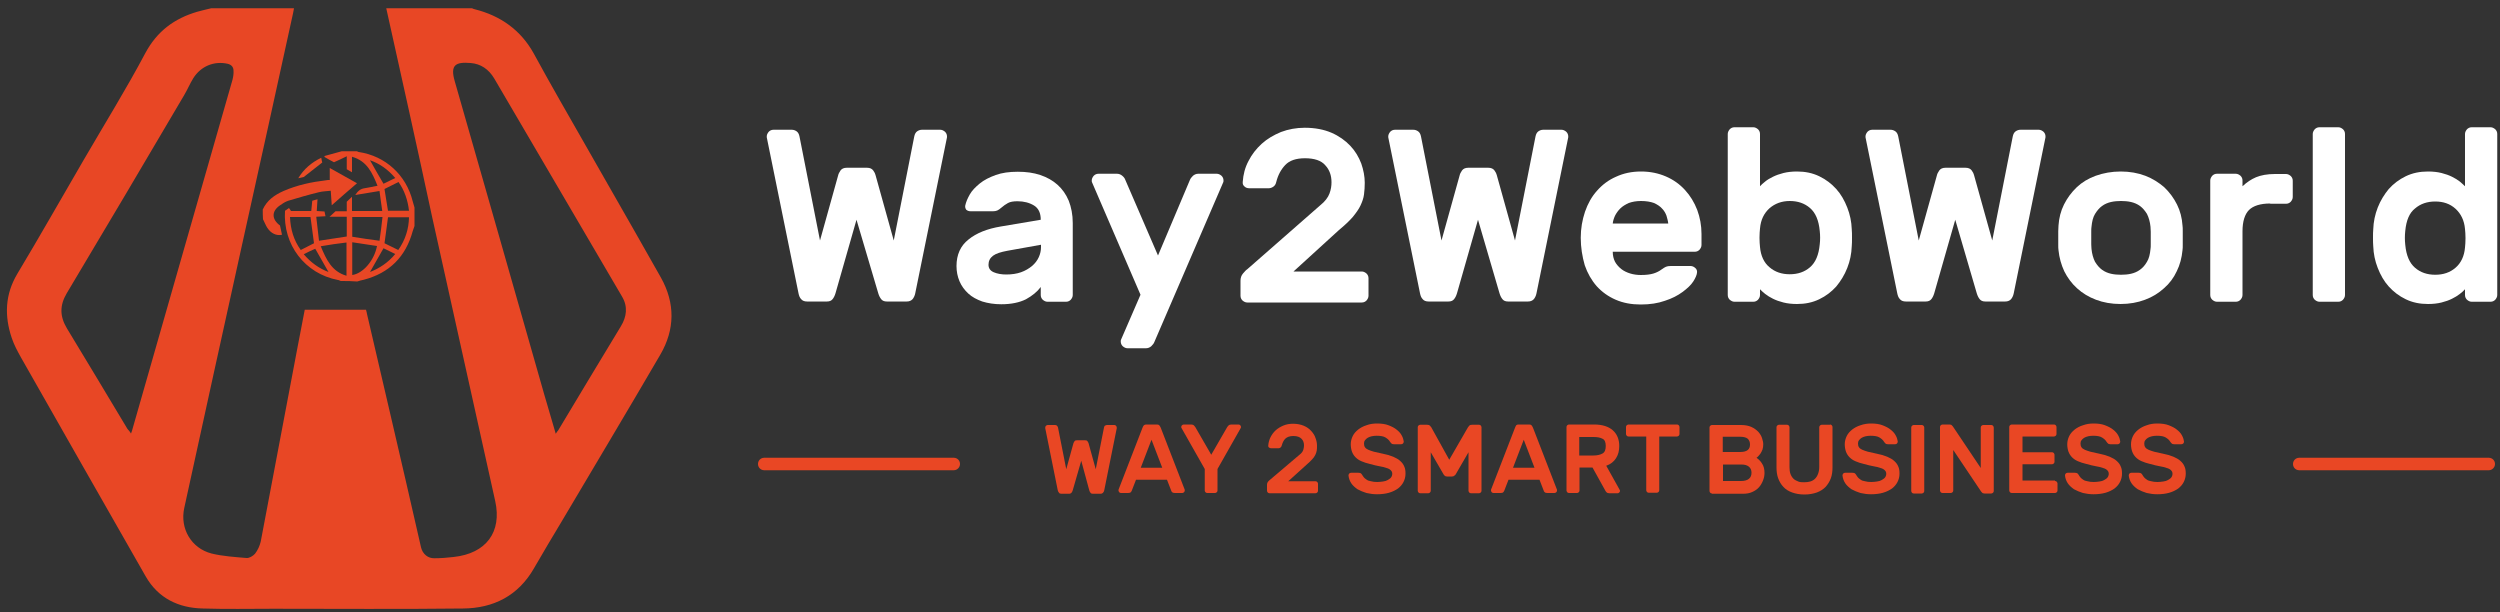
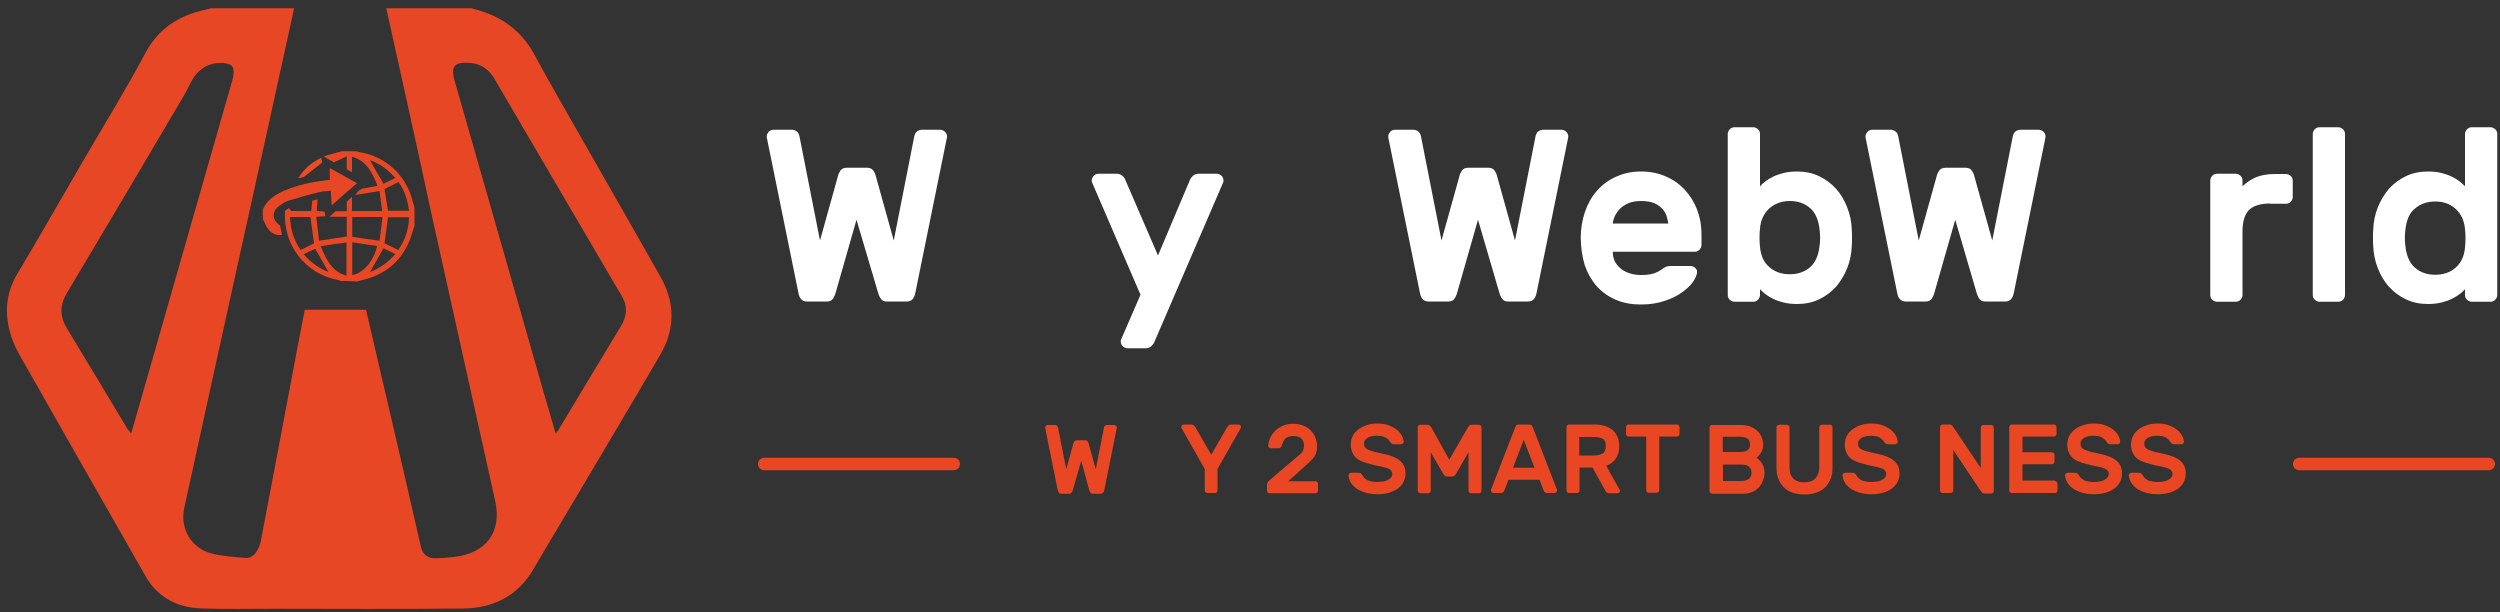
<svg xmlns="http://www.w3.org/2000/svg" viewBox="0 0 1000 245" enable-background="new 0 0 1000 245">
  <rect x="0" y="0" width="1000" height="245" fill="#333333" stroke="none" />
  <style type="text/css">.st0{display:none;} .st1{display:inline;fill:#4A61AD;stroke:#000000;stroke-miterlimit:10;} .st2{fill:#FFFFFF;} .st3{fill:#E94724;} .st4{fill:#E84725;} .st5{fill:#E94D27;}</style>
  <g id="Layer_2">
    <g id="XMLID_1_" class="st0">
      <path id="XMLID_6_" d="M-36-41h1086v332H-36z" class="st1" />
    </g>
    <g id="XMLID_81_">
      <path id="XMLID_82_" d="M342.6 87.9l-8.4 29.4c-.3 1-.7 1.8-1.2 2.4-.5.6-1.2.9-2.2.9h-8c-1 0-1.8-.3-2.3-.9-.6-.6-.9-1.4-1.1-2.4l-12.6-61.9c-.1-.3-.1-.6-.1-.8 0-.7.3-1.3.8-1.9.5-.5 1.1-.8 1.9-.8h7.3c.7 0 1.3.2 1.9.6.6.4 1 1.1 1.2 2.1l8.2 41.6 7.3-26.2c.1-.5.4-1 .9-1.8.5-.7 1.3-1.1 2.5-1.1h8.1c1.2 0 2 .4 2.5 1.1.5.7.8 1.3.9 1.8l7.3 26.2 8.2-41.6c.2-1 .6-1.7 1.2-2.1.6-.4 1.2-.6 1.9-.6h7.3c.7 0 1.3.3 1.9.8.5.5.8 1.1.8 1.9 0 .2 0 .5-.1.8l-12.6 61.9c-.2 1-.6 1.8-1.1 2.4-.6.6-1.3.9-2.3.9h-8c-1 0-1.7-.3-2.2-.9-.5-.6-.9-1.4-1.2-2.4l-8.7-29.4z" class="st2" />
-       <path id="XMLID_84_" d="M386.1 82.2c.3-1.4.9-2.8 1.8-4.4.9-1.6 2.3-3 4-4.4 1.7-1.4 3.9-2.5 6.4-3.4 2.5-.9 5.4-1.3 8.8-1.3s6.3.4 9 1.3 5 2.2 6.9 3.9c1.9 1.7 3.4 3.8 4.5 6.4 1 2.6 1.6 5.5 1.6 8.9V118c0 .7-.3 1.3-.8 1.9-.5.5-1.1.8-1.9.8H419c-.7 0-1.3-.3-1.9-.8-.5-.5-.8-1.1-.8-1.9v-3.2c-1.4 1.9-3.4 3.5-5.9 4.9-2.6 1.3-5.9 2-9.9 2-2.8 0-5.3-.4-7.6-1.1-2.2-.8-4.1-1.8-5.6-3.2-1.5-1.4-2.7-3-3.5-4.9-.8-1.9-1.2-3.9-1.2-6.1 0-4.5 1.6-8.1 4.8-10.6 3.2-2.6 7.5-4.3 12.9-5.2l16-2.7c0-2.7-.9-4.6-2.7-5.7-1.8-1.1-4-1.7-6.6-1.7-1.6 0-2.9.2-3.8.7-.9.5-1.8 1.1-2.7 1.9-.6.5-1.1.9-1.6 1.1-.5.2-1 .3-1.6.3h-9.1c-.7 0-1.2-.2-1.7-.6-.4-.6-.5-1.1-.4-1.7zm16.4 27.6c2.2 0 4.2-.3 5.9-.9 1.7-.6 3.2-1.5 4.4-2.5 1.2-1 2.1-2.2 2.7-3.5.6-1.3.9-2.7.9-4v-1l-13.4 2.4c-2.7.5-4.6 1.1-5.8 2-1.2.9-1.8 2.1-1.8 3.6 0 1.4.7 2.4 2.1 3 1.4.6 3.1.9 5 .9z" class="st2" />
      <path id="XMLID_87_" d="M456.2 117.9l-19.4-45c-.1-.2-.1-.4-.1-.7 0-.7.3-1.3.8-1.9.5-.5 1.1-.8 1.9-.8h7.4c.8 0 1.5.3 2.1.8.6.5 1 1 1.2 1.6l13.1 30.3L476 71.9c.2-.5.6-1 1.2-1.6.6-.5 1.3-.8 2.1-.8h7.4c.7 0 1.3.3 1.9.8.5.5.8 1.1.8 1.9 0 .3 0 .5-.1.7l-27.6 64c-.2.5-.6 1-1.2 1.6-.6.5-1.3.8-2.1.8H451c-.7 0-1.3-.3-1.9-.8-.5-.5-.8-1.1-.8-1.9 0-.3 0-.5.1-.7l7.8-18z" class="st2" />
-       <path id="XMLID_89_" d="M528 82.2c2-1.6 3.2-3.2 3.8-4.8.6-1.6.8-3.1.8-4.5 0-2.7-.8-5-2.5-6.8-1.6-1.9-4.4-2.8-8.1-2.8-3.6 0-6.2.9-7.9 2.7s-2.9 4-3.6 6.8c-.2.9-.6 1.5-1.2 1.9-.6.4-1.2.6-1.8.6h-7.8c-.7 0-1.4-.2-1.9-.7-.6-.5-.8-1.1-.7-1.9.2-2.9.9-5.7 2.3-8.3 1.3-2.6 3.1-4.9 5.3-6.9 2.2-2 4.8-3.5 7.7-4.7 2.9-1.1 6.1-1.7 9.5-1.7 4.1 0 7.7.7 10.7 2 3 1.3 5.5 3.1 7.5 5.2s3.4 4.5 4.4 7.1c.9 2.6 1.4 5.2 1.4 7.7 0 1.6-.1 3.2-.3 4.7s-.7 2.9-1.4 4.4c-.7 1.5-1.8 3-3.1 4.6-1.4 1.6-3.2 3.3-5.5 5.2l-18.2 16.6h27.3c.7 0 1.3.3 1.9.8.5.5.8 1.1.8 1.9v7c0 .7-.3 1.3-.8 1.9-.5.5-1.1.8-1.9.8h-45.8c-.7 0-1.3-.3-1.9-.8-.5-.5-.8-1.1-.8-1.9v-6c0-1.1.3-2.1 1-2.9.7-.8 1.2-1.4 1.7-1.7L528 82.2z" class="st2" />
      <path id="XMLID_91_" d="M591.2 87.9l-8.4 29.4c-.3 1-.7 1.8-1.2 2.4-.5.6-1.2.9-2.2.9h-8c-1 0-1.8-.3-2.3-.9-.6-.6-.9-1.4-1.1-2.4l-12.6-61.9c-.1-.3-.1-.6-.1-.8 0-.7.3-1.3.8-1.9.5-.5 1.1-.8 1.9-.8h7.3c.7 0 1.3.2 1.9.6s1 1.1 1.2 2.1l8.2 41.6 7.3-26.2c.1-.5.4-1 .9-1.8.5-.7 1.3-1.1 2.5-1.1h8c1.2 0 2 .4 2.5 1.1.5.7.8 1.3.9 1.8l7.3 26.2 8.2-41.6c.2-1 .6-1.7 1.2-2.1s1.2-.6 1.9-.6h7.3c.7 0 1.3.3 1.9.8.5.5.8 1.1.8 1.9 0 .2 0 .5-.1.8l-12.6 61.9c-.2 1-.6 1.8-1.1 2.4-.6.6-1.3.9-2.3.9h-8c-1 0-1.7-.3-2.2-.9-.5-.6-.9-1.4-1.2-2.4l-8.6-29.4z" class="st2" />
      <path id="XMLID_93_" d="M632.3 95.1c0-3.7.6-7.1 1.7-10.4 1.1-3.2 2.7-6.1 4.8-8.4 2.1-2.4 4.6-4.3 7.6-5.6 3-1.4 6.3-2.1 10-2.1s7 .7 10 2 5.5 3.1 7.6 5.4c2.1 2.3 3.7 4.9 4.9 8 1.1 3 1.7 6.2 1.7 9.6V98c0 .7-.3 1.3-.8 1.9-.5.5-1.1.8-1.9.8h-32.8c0 1.5.3 2.8.9 4 .6 1.1 1.5 2.1 2.5 2.9 1 .8 2.3 1.4 3.6 1.8s2.8.6 4.2.6c2.1 0 3.8-.2 5.1-.6 1.3-.4 2.4-1 3.2-1.6.7-.5 1.3-.9 1.8-1.1.5-.2 1.1-.3 1.9-.3h7.9c.7 0 1.4.3 1.9.8.6.5.8 1.1.7 1.9-.1.9-.6 2.1-1.5 3.5s-2.4 2.8-4.3 4.2c-1.9 1.4-4.2 2.6-7 3.5-2.8 1-6 1.5-9.7 1.5-3.7 0-7-.6-10-1.9-3-1.3-5.5-3.1-7.6-5.4-2.1-2.4-3.7-5.2-4.8-8.4-1-3.5-1.6-7.1-1.6-11zm24.1-14.7c-1.9 0-3.5.3-4.9.8-1.3.6-2.5 1.3-3.4 2.2-.9.9-1.6 1.9-2.1 2.9-.5 1.1-.8 2.1-.9 3.1h22.2c-.1-1-.4-2-.7-3.1-.4-1.1-1-2.1-1.8-2.9-.8-.9-1.9-1.6-3.2-2.2-1.4-.5-3.1-.8-5.2-.8z" class="st2" />
      <path id="XMLID_96_" d="M718.8 68.6c3.3 0 6.2.6 8.9 1.9 2.7 1.3 4.9 3 6.8 5.1 1.9 2.1 3.3 4.6 4.4 7.4 1.1 2.8 1.7 5.7 1.8 8.7.1 1 .1 2.1.1 3.4 0 1.3 0 2.5-.1 3.4-.1 3-.7 5.9-1.8 8.7-1.1 2.8-2.6 5.2-4.4 7.4-1.9 2.1-4.1 3.8-6.8 5.1-2.7 1.3-5.6 1.9-8.9 1.9-2 0-3.8-.2-5.4-.6-1.6-.4-3-.9-4.2-1.5-1.2-.6-2.2-1.2-3.1-1.9-.9-.7-1.5-1.3-2.1-1.9v2.3c0 .7-.3 1.3-.8 1.9-.5.5-1.1.8-1.9.8h-7.5c-.7 0-1.3-.3-1.9-.8-.5-.5-.8-1.1-.8-1.9V53.6c0-.7.3-1.3.8-1.9.5-.5 1.1-.8 1.9-.8h7.5c.7 0 1.3.3 1.9.8.5.5.8 1.1.8 1.9v20.9c.5-.6 1.2-1.2 2.1-1.9.8-.7 1.9-1.3 3.1-1.9 1.2-.6 2.6-1.1 4.2-1.5 1.6-.4 3.4-.6 5.4-.6zm9.1 23.8c-.4-4.3-1.7-7.3-3.9-9.2-2.2-1.9-4.9-2.8-8.1-2.8-3.2 0-5.9 1-8.1 2.9-2.2 2-3.5 4.6-3.8 8.1-.1 1-.2 2.2-.2 3.7s.1 2.7.2 3.7c.3 3.5 1.6 6.3 3.8 8.1 2.2 1.9 4.9 2.8 8.1 2.8 3.2 0 5.9-.9 8.1-2.8 2.2-1.9 3.5-4.9 3.9-9.2.2-1.7.2-3.5 0-5.3z" class="st2" />
      <path id="XMLID_99_" d="M782.1 87.9l-8.4 29.4c-.3 1-.7 1.8-1.2 2.4-.5.6-1.2.9-2.2.9h-8c-1 0-1.8-.3-2.3-.9-.6-.6-.9-1.4-1.1-2.4l-12.6-61.9c-.1-.3-.1-.6-.1-.8 0-.7.3-1.3.8-1.9.5-.5 1.1-.8 1.9-.8h7.3c.7 0 1.3.2 1.9.6s1 1.1 1.2 2.1l8.2 41.6 7.3-26.2c.1-.5.4-1 .9-1.8.5-.7 1.3-1.1 2.5-1.1h8c1.2 0 2 .4 2.5 1.1.5.7.8 1.3.9 1.8l7.3 26.2 8.2-41.6c.2-1 .6-1.7 1.2-2.1s1.2-.6 1.9-.6h7.3c.7 0 1.3.3 1.9.8.5.5.8 1.1.8 1.9 0 .2 0 .5-.1.8l-12.6 61.9c-.2 1-.6 1.8-1.1 2.4-.6.6-1.3.9-2.3.9h-8c-1 0-1.7-.3-2.2-.9-.5-.6-.9-1.4-1.2-2.4l-8.6-29.4z" class="st2" />
-       <path id="XMLID_101_" d="M848.3 68.6c3.6 0 6.9.6 9.8 1.7 2.9 1.1 5.4 2.7 7.6 4.6 2.1 2 3.8 4.3 5.1 6.9 1.3 2.6 2 5.4 2.2 8.4.1.6.1 1.3.1 2.3 0 .9 0 1.8 0 2.7 0 .9 0 1.8 0 2.7 0 .9 0 1.6-.1 2.2-.3 3-1 5.8-2.3 8.4-1.2 2.6-2.9 4.9-5.1 6.8-2.1 1.9-4.6 3.5-7.6 4.6-2.9 1.1-6.2 1.7-9.8 1.7-3.6 0-6.9-.6-9.8-1.7-2.9-1.1-5.4-2.6-7.6-4.6-2.1-1.9-3.8-4.2-5.1-6.8-1.2-2.6-2-5.4-2.3-8.4-.1-.6-.1-1.3-.1-2.2 0-.9 0-1.8 0-2.7 0-.9 0-1.8 0-2.7 0-.9.1-1.7.1-2.3.2-3 .9-5.8 2.2-8.4 1.3-2.6 3-4.9 5.1-6.9 2.1-2 4.6-3.5 7.6-4.6 3.1-1.1 6.4-1.7 10-1.7zm11.9 22.1c-.2-2-.7-3.7-1.4-5.1-.8-1.3-1.7-2.4-2.8-3.2-1.1-.8-2.3-1.3-3.6-1.6-1.3-.3-2.7-.4-4-.4s-2.7.1-4 .4c-1.3.3-2.5.8-3.6 1.6s-2 1.9-2.8 3.2c-.8 1.3-1.2 3-1.4 5.1-.1.5-.1 1.2-.1 2s0 1.6 0 2.5c0 .9 0 1.7 0 2.5s.1 1.5.1 1.9c.2 2 .7 3.7 1.4 5.1.8 1.3 1.7 2.4 2.8 3.2 1.1.8 2.3 1.3 3.6 1.6 1.3.3 2.7.4 4 .4s2.7-.1 4-.4c1.3-.3 2.5-.8 3.6-1.6s2-1.8 2.8-3.2c.8-1.3 1.2-3 1.4-5.1.1-.5.1-1.1.1-1.9 0-.8 0-1.7 0-2.5s0-1.7 0-2.5-.1-1.5-.1-2z" class="st2" />
      <path id="XMLID_104_" d="M908.1 81.4c-3.9 0-6.8.9-8.5 2.6-1.7 1.7-2.6 4.6-2.6 8.5V118c0 .7-.3 1.3-.8 1.9-.5.5-1.1.8-1.9.8h-7.5c-.7 0-1.3-.3-1.9-.8-.5-.5-.8-1.1-.8-1.9V72.2c0-.7.3-1.3.8-1.9.5-.5 1.1-.8 1.9-.8h7.5c.7 0 1.3.3 1.9.8.5.5.8 1.1.8 1.9v2.3c1.7-1.6 3.5-2.8 5.4-3.6 1.9-.8 4.5-1.3 7.6-1.3h4.4c.7 0 1.3.3 1.9.8.5.5.8 1.1.8 1.9v6.5c0 .7-.3 1.3-.8 1.9-.5.5-1.1.8-1.9.8h-6.3z" class="st2" />
      <path id="XMLID_106_" d="M938 118c0 .7-.3 1.3-.8 1.9-.5.5-1.1.8-1.9.8h-7.5c-.7 0-1.3-.3-1.9-.8-.5-.5-.8-1.1-.8-1.9V53.6c0-.7.3-1.3.8-1.9.5-.5 1.1-.8 1.9-.8h7.5c.7 0 1.3.3 1.9.8.5.5.8 1.1.8 1.9V118z" class="st2" />
      <path id="XMLID_108_" d="M971.2 68.6c2 0 3.8.2 5.4.6 1.6.4 3 .9 4.2 1.5 1.2.6 2.2 1.2 3.1 1.9.8.7 1.5 1.3 2.1 1.9V53.6c0-.7.3-1.3.8-1.9.5-.5 1.1-.8 1.9-.8h7.5c.7 0 1.3.3 1.9.8.5.5.8 1.1.8 1.9V118c0 .7-.3 1.3-.8 1.9-.5.5-1.1.8-1.9.8h-7.5c-.7 0-1.3-.3-1.9-.8-.5-.5-.8-1.1-.8-1.9v-2.3c-.5.6-1.2 1.2-2.1 1.9-.9.7-1.9 1.3-3.1 1.9-1.2.6-2.6 1.1-4.2 1.5-1.6.4-3.4.6-5.4.6-3.3 0-6.2-.6-8.9-1.9-2.7-1.3-4.9-3-6.8-5.1-1.9-2.1-3.3-4.6-4.4-7.4-1.1-2.8-1.7-5.7-1.8-8.7-.1-1-.1-2.1-.1-3.4 0-1.3 0-2.5.1-3.4.1-3 .7-5.9 1.8-8.7 1.1-2.8 2.6-5.2 4.4-7.4 1.9-2.1 4.1-3.8 6.8-5.1 2.7-1.3 5.6-1.9 8.9-1.9zm-9.1 23.8c-.2 1.8-.2 3.7 0 5.5.4 4.3 1.7 7.3 3.9 9.2 2.2 1.9 4.9 2.8 8.1 2.8 3.2 0 5.9-.9 8.1-2.8 2.2-1.9 3.5-4.6 3.8-8.1.1-1 .2-2.2.2-3.7s-.1-2.7-.2-3.7c-.3-3.4-1.6-6.1-3.8-8.1-2.2-2-4.9-2.9-8.1-2.9-3.2 0-5.9.9-8.1 2.8-2.2 1.7-3.5 4.7-3.9 9z" class="st2" />
    </g>
    <g id="XMLID_2_">
      <path id="XMLID_111_" d="M432.5 184.3l-3.4 11.8c-.1.4-.3.7-.5 1-.2.2-.5.4-.9.4h-3.2c-.4 0-.7-.1-.9-.4-.2-.2-.4-.6-.5-1l-5-24.8c0-.1 0-.2 0-.3 0-.3.1-.5.3-.7.2-.2.5-.3.7-.3h2.9c.3 0 .5.1.7.2.2.2.4.4.5.8l3.3 16.7 2.9-10.5c.1-.2.2-.4.4-.7.2-.3.5-.4 1-.4h3.2c.5 0 .8.1 1 .4.2.3.3.5.4.7l2.9 10.5 3.3-16.7c.1-.4.2-.7.5-.8s.5-.2.7-.2h2.9c.3 0 .5.1.7.3.2.2.3.5.3.7 0 .1 0 .2 0 .3l-5 24.8c-.1.4-.2.7-.5 1s-.5.4-.9.4h-3.2c-.4 0-.7-.1-.9-.4-.2-.2-.4-.6-.5-1l-3.2-11.8z" class="st3" />
-       <path id="XMLID_113_" d="M462.8 169.8c.4 0 .7.1.9.3.2.2.4.6.6 1l9.6 24.8c0 .1 0 .2 0 .3 0 .3-.1.5-.3.7-.2.2-.5.3-.7.3H470c-.5 0-.9-.1-1.1-.3-.2-.2-.4-.4-.4-.6l-1.7-4.4h-12.4l-1.7 4.4c-.1.2-.2.4-.4.6-.2.2-.6.3-1.1.3h-2.8c-.3 0-.5-.1-.7-.3-.2-.2-.3-.5-.3-.7 0-.1 0-.2 0-.3l9.6-24.8c.2-.4.3-.8.6-1 .2-.2.5-.3.9-.3h4.3zm2.1 17.3l-4.3-11.2-4.3 11.2h8.6z" class="st3" />
      <path id="XMLID_116_" d="M495.4 169.8c.3 0 .5.1.7.3.2.2.3.5.3.7 0 .1 0 .2-.1.4l-9.3 16.4v8.6c0 .3-.1.5-.3.7-.2.2-.5.3-.7.3h-3.1c-.3 0-.5-.1-.7-.3-.2-.2-.3-.5-.3-.7v-8.6l-9.3-16.4c-.1-.1-.1-.2-.1-.4 0-.3.1-.5.3-.7.2-.2.5-.3.7-.3h2.9c.5 0 .9.1 1.2.4.3.3.4.5.5.6l6.4 11.1 6.4-11.1c.1-.1.2-.3.5-.6s.7-.4 1.2-.4h2.8z" class="st3" />
      <path id="XMLID_118_" d="M519.8 181.9c.8-.6 1.3-1.3 1.5-1.9.2-.7.3-1.3.3-1.8 0-1.1-.3-2-1-2.7-.7-.7-1.7-1.1-3.3-1.1-1.4 0-2.5.4-3.2 1.1-.7.7-1.1 1.6-1.4 2.7-.1.3-.2.6-.5.8-.2.2-.5.3-.7.3h-3.1c-.3 0-.5-.1-.8-.3s-.3-.5-.3-.8c.1-1.2.4-2.3.9-3.3s1.2-2 2.1-2.8 1.9-1.4 3.1-1.9c1.2-.5 2.5-.7 3.8-.7 1.7 0 3.1.3 4.3.8 1.2.5 2.2 1.2 3 2.1.8.9 1.4 1.8 1.7 2.8.4 1 .6 2.1.6 3.1 0 .7 0 1.3-.1 1.9-.1.6-.3 1.2-.6 1.8-.3.6-.7 1.2-1.3 1.8-.5.6-1.3 1.3-2.2 2.1l-7.3 6.6h10.9c.3 0 .5.1.7.3.2.2.3.5.3.7v2.8c0 .3-.1.5-.3.7-.2.2-.5.3-.7.3h-18.4c-.3 0-.5-.1-.7-.3-.2-.2-.3-.5-.3-.7v-2.4c0-.4.1-.8.4-1.2.3-.3.5-.6.7-.7l11.9-10.1z" class="st3" />
      <path id="XMLID_120_" d="M550.8 169.4c1.8 0 3.3.2 4.6.7 1.3.5 2.5 1.1 3.3 1.8.9.7 1.6 1.5 2 2.3.5.9.7 1.7.8 2.4 0 .3-.1.6-.3.8s-.5.3-.8.3h-2.8c-.4 0-.8-.1-1-.3-.2-.2-.4-.4-.6-.7-.4-.7-1-1.2-1.8-1.7s-2-.7-3.6-.7c-.7 0-1.3.1-1.9.2-.6.1-1.2.4-1.6.6-.5.3-.8.6-1.1 1-.3.4-.4.8-.4 1.3 0 .6.1 1.1.4 1.5.2.4.7.7 1.3 1 .6.3 1.4.5 2.3.8 1 .2 2.2.5 3.6.8 1.6.3 2.9.7 4.1 1.2 1.1.5 2.1 1 2.8 1.7.7.6 1.3 1.4 1.6 2.2.4.8.5 1.8.5 2.9 0 1.2-.3 2.3-.8 3.3s-1.3 1.9-2.2 2.6c-1 .7-2.2 1.3-3.6 1.7-1.4.4-3 .6-4.8.6-1.5 0-2.9-.2-4.2-.5-1.3-.4-2.5-.9-3.6-1.5-1-.7-1.9-1.5-2.5-2.4s-1-2-1.1-3.1c0-.3.1-.6.3-.8.2-.2.5-.3.8-.3h2.8c.4 0 .8.1 1 .2s.4.4.6.7c.2.3.4.7.7 1 .3.3.6.6 1.1.9.4.3 1 .5 1.7.6.7.2 1.5.3 2.5.3.8 0 1.5-.1 2.3-.2s1.4-.3 1.9-.6 1-.6 1.3-1c.3-.4.5-.9.5-1.5s-.2-1-.6-1.4-.9-.7-1.7-.9c-.7-.3-1.7-.5-2.8-.7-1.1-.2-2.4-.5-3.8-.9-1.3-.3-2.5-.7-3.4-1.1-1-.4-1.8-1-2.4-1.6-.6-.6-1.1-1.4-1.4-2.2s-.5-1.9-.5-3c0-1.2.3-2.3.8-3.3s1.2-1.8 2.2-2.6c.9-.7 2-1.3 3.3-1.7 1.3-.5 2.7-.7 4.2-.7z" class="st3" />
      <path id="XMLID_122_" d="M579.7 183.9l7.5-13c.1-.1.3-.3.5-.6s.6-.4 1.2-.4h2.7c.3 0 .5.1.7.3.2.2.3.5.3.7v25.4c0 .3-.1.5-.3.7-.2.2-.5.3-.7.3h-3.2c-.3 0-.5-.1-.7-.3-.2-.2-.3-.5-.3-.7v-15.4l-5.1 8.8c-.1.2-.3.4-.6.6-.2.2-.5.3-.9.3h-2c-.4 0-.7-.1-.9-.3-.2-.2-.4-.4-.5-.6l-5.1-8.8v15.4c0 .3-.1.5-.3.7-.2.2-.5.3-.7.3h-3.2c-.3 0-.5-.1-.7-.3-.2-.2-.3-.5-.3-.7v-25.4c0-.3.1-.5.3-.7.2-.2.5-.3.7-.3h2.7c.5 0 .9.1 1.2.4s.4.5.5.6l7.2 13z" class="st3" />
      <path id="XMLID_124_" d="M611.7 169.8c.4 0 .7.1.9.3s.4.6.6 1l9.6 24.8c0 .1 0 .2 0 .3 0 .3-.1.5-.3.7-.2.2-.5.3-.7.3H619c-.5 0-.9-.1-1.1-.3-.2-.2-.4-.4-.4-.6l-1.7-4.4h-12.4l-1.7 4.4c-.1.2-.2.4-.4.6s-.6.3-1.1.3h-2.8c-.3 0-.5-.1-.7-.3-.2-.2-.3-.5-.3-.7 0-.1 0-.2 0-.3l9.6-24.8c.2-.4.3-.8.5-1s.5-.3.9-.3h4.3zm2.1 17.3l-4.3-11.2-4.3 11.2h8.6z" class="st3" />
      <path id="XMLID_127_" d="M637.6 169.8c3.3 0 5.8.8 7.5 2.3 1.7 1.5 2.6 3.6 2.6 6.3 0 1.9-.4 3.5-1.3 4.9s-2.2 2.4-3.9 3l5.4 9.7c.1.2.1.3.1.4 0 .2-.1.4-.3.6-.2.2-.4.3-.6.3h-3.3c-.5 0-.9-.1-1.2-.4s-.4-.5-.5-.7L637 187h-5.2v9.2c0 .3-.1.5-.3.7-.2.2-.5.3-.7.3h-3.2c-.3 0-.5-.1-.7-.3-.2-.2-.3-.5-.3-.7v-25.4c0-.3.1-.5.3-.7.2-.2.5-.3.7-.3h10zm-5.9 12.4h5.7c1.5 0 2.7-.3 3.6-.8.9-.5 1.3-1.5 1.3-3s-.4-2.5-1.3-2.9c-.9-.5-2.1-.7-3.6-.7h-5.7v7.4z" class="st3" />
      <path id="XMLID_130_" d="M670.8 169.8c.3 0 .5.1.7.3.2.2.3.5.3.7v2.8c0 .3-.1.5-.3.7-.2.2-.5.3-.7.3h-7.1v21.5c0 .3-.1.5-.3.7-.2.2-.5.3-.7.3h-3.2c-.3 0-.5-.1-.7-.3-.2-.2-.3-.5-.3-.7v-21.5h-7.1c-.3 0-.5-.1-.7-.3-.2-.2-.3-.5-.3-.7v-2.8c0-.3.1-.5.3-.7.2-.2.5-.3.7-.3h19.4z" class="st3" />
      <path id="XMLID_132_" d="M684.8 197.4c-.3 0-.5-.1-.7-.3-.2-.2-.3-.5-.3-.7V171c0-.3.1-.5.3-.7.2-.2.5-.3.7-.3h11.6c1.7 0 3.1.3 4.2.8s2 1.2 2.7 1.9c.7.8 1.2 1.6 1.5 2.5.3.9.5 1.8.5 2.5s-.1 1.5-.3 2.1c-.2.6-.5 1.1-.8 1.6-.3.4-.6.8-.9 1.1-.3.3-.5.5-.7.6.8.6 1.6 1.3 2.2 2.3.7 1 1 2.3 1 3.8 0 1-.2 2-.6 3s-.9 1.9-1.6 2.7c-.7.8-1.6 1.4-2.7 1.9s-2.3.7-3.7.7h-12.4zm15.2-19.6c0-1-.3-1.7-.9-2.3-.6-.5-1.6-.8-3-.8h-7v6.1h7c1.4 0 2.4-.3 3-.8.6-.5.9-1.2.9-2.2zm-10.9 14.6h7.3c1.4 0 2.5-.3 3.2-.9.7-.6 1-1.4 1-2.4s-.3-1.8-1-2.4-1.7-.9-3.1-.9h-7.3v6.6z" class="st3" />
      <path id="XMLID_136_" d="M732 169.8c.3 0 .5.1.7.3.2.2.3.5.3.7V187c0 1.6-.2 3.1-.7 4.4s-1.2 2.4-2.1 3.4c-.9.9-2.1 1.7-3.5 2.2-1.4.5-3.1.8-4.9.8-1.9 0-3.5-.3-4.9-.8-1.4-.5-2.6-1.2-3.5-2.2-.9-.9-1.6-2.1-2.1-3.4-.5-1.3-.7-2.8-.7-4.4v-16.1c0-.3.1-.5.3-.7.2-.2.5-.3.7-.3h3.2c.3 0 .5.1.7.3.2.2.3.5.3.7v15.9c0 1.1.1 2 .4 2.8.3.8.7 1.4 1.2 1.9s1.2.8 1.9 1.1 1.5.3 2.4.3c.9 0 1.7-.1 2.4-.3.7-.2 1.4-.6 1.9-1.1.5-.5.9-1.1 1.2-1.9.3-.8.5-1.7.5-2.8v-15.9c0-.3.1-.5.3-.7.2-.2.5-.3.7-.3h3.3z" class="st3" />
      <path id="XMLID_138_" d="M748.4 169.4c1.8 0 3.3.2 4.6.7 1.3.5 2.5 1.1 3.3 1.8.9.7 1.6 1.5 2 2.3.5.9.7 1.7.8 2.4 0 .3-.1.6-.3.8s-.5.3-.8.3h-2.8c-.4 0-.8-.1-1-.3-.2-.2-.4-.4-.6-.7-.4-.7-1-1.2-1.8-1.7s-2-.7-3.6-.7c-.7 0-1.3.1-1.9.2-.6.1-1.2.4-1.6.6-.5.3-.8.6-1.1 1-.3.4-.4.8-.4 1.3 0 .6.1 1.1.4 1.5.2.4.7.7 1.3 1 .6.3 1.4.5 2.3.8 1 .2 2.2.5 3.6.8 1.6.3 2.9.7 4.1 1.2 1.1.5 2.1 1 2.8 1.7.7.6 1.3 1.4 1.6 2.2.4.8.5 1.8.5 2.9 0 1.2-.3 2.3-.8 3.3s-1.3 1.9-2.2 2.6c-1 .7-2.2 1.3-3.6 1.7-1.4.4-3 .6-4.8.6-1.5 0-2.9-.2-4.2-.5-1.3-.4-2.5-.9-3.6-1.5-1-.7-1.9-1.5-2.5-2.4s-1-2-1.1-3.1c0-.3.1-.6.3-.8.2-.2.5-.3.8-.3h2.8c.4 0 .8.1 1 .2s.4.4.6.7c.2.3.4.7.7 1 .3.3.6.6 1.1.9.4.3 1 .5 1.7.6.7.2 1.5.3 2.5.3.8 0 1.5-.1 2.3-.2s1.4-.3 1.9-.6 1-.6 1.3-1c.3-.4.5-.9.5-1.5s-.2-1-.6-1.4-.9-.7-1.7-.9c-.7-.3-1.7-.5-2.8-.7-1.1-.2-2.4-.5-3.8-.9-1.3-.3-2.5-.7-3.4-1.1-1-.4-1.8-1-2.4-1.6-.6-.6-1.1-1.4-1.4-2.2s-.5-1.9-.5-3c0-1.2.3-2.3.8-3.3s1.2-1.8 2.2-2.6c.9-.7 2-1.3 3.3-1.7 1.4-.5 2.8-.7 4.2-.7z" class="st3" />
-       <path id="XMLID_140_" d="M765.5 197.4c-.3 0-.5-.1-.7-.3-.2-.2-.3-.5-.3-.7V171c0-.3.1-.5.3-.7.2-.2.5-.3.7-.3h3.2c.3 0 .5.1.7.3.2.2.3.5.3.7v25.4c0 .3-.1.5-.3.7-.2.2-.5.3-.7.3h-3.2z" class="st3" />
      <path id="XMLID_142_" d="M793.8 197.4c-.4 0-.8-.1-1-.4-.2-.2-.4-.4-.5-.6l-11-16.4v16.2c0 .3-.1.5-.3.7-.2.2-.5.3-.7.3H777c-.3 0-.5-.1-.7-.3-.2-.2-.3-.5-.3-.7v-25.4c0-.3.1-.5.3-.7.2-.2.5-.3.7-.3h2.8c.4 0 .8.1 1 .4.2.2.4.4.5.6l11 16.4V171c0-.3.1-.5.3-.7s.5-.3.7-.3h3.2c.3 0 .5.1.7.3s.3.5.3.7v25.4c0 .3-.1.5-.3.7-.2.2-.5.3-.7.3h-2.7z" class="st3" />
      <path id="XMLID_144_" d="M822 192.4c.3 0 .5.1.7.3.2.2.3.5.3.7v2.8c0 .3-.1.5-.3.7-.2.2-.5.3-.7.3h-17.3c-.3 0-.5-.1-.7-.3-.2-.2-.3-.5-.3-.7v-25.4c0-.3.1-.5.3-.7.2-.2.5-.3.7-.3h16.9c.3 0 .5.1.7.3.2.2.3.5.3.7v2.8c0 .3-.1.5-.3.7-.2.2-.5.3-.7.3H809v6.3h11.8c.3 0 .5.1.7.3.2.2.3.5.3.7v2.8c0 .3-.1.5-.3.7-.2.2-.5.3-.7.3H809v6.5h13z" class="st3" />
      <path id="XMLID_146_" d="M837.4 169.4c1.8 0 3.3.2 4.6.7 1.3.5 2.5 1.1 3.3 1.8.9.7 1.6 1.5 2 2.3.5.9.7 1.7.8 2.4 0 .3-.1.6-.3.8s-.5.3-.8.3h-2.8c-.4 0-.8-.1-1-.3-.2-.2-.4-.4-.6-.7-.4-.7-1-1.2-1.8-1.7s-2-.7-3.6-.7c-.7 0-1.3.1-1.9.2-.6.1-1.2.4-1.6.6-.5.3-.8.6-1.1 1-.3.4-.4.8-.4 1.3 0 .6.1 1.1.4 1.5.2.4.7.7 1.3 1 .6.3 1.4.5 2.3.8 1 .2 2.2.5 3.6.8 1.6.3 2.9.7 4.1 1.2 1.1.5 2.1 1 2.8 1.7.7.6 1.3 1.4 1.6 2.2.4.8.5 1.8.5 2.9 0 1.2-.3 2.3-.8 3.3s-1.3 1.9-2.2 2.6c-1 .7-2.2 1.3-3.6 1.7-1.4.4-3 .6-4.8.6-1.5 0-2.9-.2-4.2-.5-1.3-.4-2.5-.9-3.6-1.5-1-.7-1.9-1.5-2.5-2.4s-1-2-1.1-3.1c0-.3.1-.6.3-.8.2-.2.5-.3.8-.3h2.8c.4 0 .8.1 1 .2s.4.4.6.7c.2.3.4.7.7 1 .3.3.6.6 1.1.9.4.3 1 .5 1.7.6.7.2 1.5.3 2.5.3.8 0 1.5-.1 2.3-.2s1.4-.3 1.9-.6 1-.6 1.3-1c.3-.4.5-.9.5-1.5s-.2-1-.6-1.4-.9-.7-1.7-.9c-.7-.3-1.7-.5-2.8-.7-1.1-.2-2.4-.5-3.8-.9-1.3-.3-2.5-.7-3.4-1.1-1-.4-1.8-1-2.4-1.6-.6-.6-1.1-1.4-1.4-2.2s-.5-1.9-.5-3c0-1.2.3-2.3.8-3.3s1.2-1.8 2.2-2.6c.9-.7 2-1.3 3.3-1.7 1.4-.5 2.7-.7 4.2-.7z" class="st3" />
      <path id="XMLID_148_" d="M862.9 169.4c1.8 0 3.3.2 4.6.7 1.3.5 2.5 1.1 3.3 1.8.9.7 1.6 1.5 2 2.3.5.9.7 1.7.8 2.4 0 .3-.1.6-.3.8s-.5.3-.8.3h-2.8c-.4 0-.8-.1-1-.3-.2-.2-.4-.4-.6-.7-.4-.7-1-1.2-1.8-1.7s-2-.7-3.6-.7c-.7 0-1.3.1-1.9.2-.6.1-1.2.4-1.6.6-.5.3-.8.6-1.1 1-.3.4-.4.8-.4 1.3 0 .6.1 1.1.4 1.5.2.4.7.7 1.3 1 .6.3 1.4.5 2.3.8 1 .2 2.2.5 3.6.8 1.6.3 2.9.7 4.1 1.2 1.1.5 2.1 1 2.8 1.7.7.6 1.3 1.4 1.6 2.2.4.8.5 1.8.5 2.9 0 1.2-.3 2.3-.8 3.3s-1.3 1.9-2.2 2.6c-1 .7-2.2 1.3-3.6 1.7-1.4.4-3 .6-4.8.6-1.5 0-2.9-.2-4.2-.5-1.3-.4-2.5-.9-3.6-1.5-1-.7-1.9-1.5-2.5-2.4s-1-2-1.1-3.1c0-.3.1-.6.3-.8.2-.2.5-.3.8-.3h2.8c.4 0 .8.1 1 .2s.4.4.6.7c.2.3.4.7.7 1 .3.3.6.6 1.1.9.4.3 1 .5 1.7.6.7.2 1.5.3 2.5.3.8 0 1.5-.1 2.3-.2s1.4-.3 1.9-.6 1-.6 1.3-1c.3-.4.5-.9.5-1.5s-.2-1-.6-1.4-.9-.7-1.7-.9c-.7-.3-1.7-.5-2.8-.7-1.1-.2-2.4-.5-3.8-.9-1.3-.3-2.5-.7-3.4-1.1-1-.4-1.8-1-2.4-1.6-.6-.6-1.1-1.4-1.4-2.2s-.5-1.9-.5-3c0-1.2.3-2.3.8-3.3s1.2-1.8 2.2-2.6c.9-.7 2-1.3 3.3-1.7 1.3-.5 2.7-.7 4.2-.7z" class="st3" />
    </g>
    <path id="XMLID_8_" d="M381.5 188.1h-75.8c-1.4 0-2.5-1.1-2.5-2.5s1.1-2.5 2.5-2.5h75.8c1.4 0 2.5 1.1 2.5 2.5 0 1.3-1.1 2.5-2.5 2.5z" class="st3" />
    <path id="XMLID_7_" d="M995.5 188.1h-75.8c-1.4 0-2.5-1.1-2.5-2.5s1.1-2.5 2.5-2.5h75.8c1.4 0 2.5 1.1 2.5 2.5 0 1.3-1.1 2.5-2.5 2.5z" class="st3" />
    <g id="XMLID_3_">
      <g id="XMLID_21_">
        <path id="XMLID_22_" d="M154.5 3.3c11.4 0 22.9 0 34.3 0 .4.2.7.3 1.1.4 10.3 2.6 18.4 8.3 23.6 17.7 3.5 6.4 7 12.7 10.6 19 13.4 23.6 27 47.1 40.3 70.7 5.7 10.2 5.6 20.7-.3 30.8-13 22.3-26.3 44.5-39.5 66.8-3.7 6.2-7.4 12.3-11 18.6-6.3 11-16.2 16-28.4 16.1-25.3.3-50.7.1-76 .1-9.3 0-18.6.2-28-.1-9.8-.2-17.9-4.1-22.9-12.8C41.6 201.4 25 172.2 8.4 143c-1.4-2.5-2.8-5.1-3.7-7.8-3-8.9-2.7-17.5 2.3-25.8 9-15 17.6-30.2 26.4-45.3 8.3-14.3 17-28.3 24.7-42.8 4.7-8.8 11.6-13.9 20.8-16.6 1.9-.5 3.8-1 5.6-1.4 11 0 22 0 33.1 0-.1.7-.3 1.4-.4 2.1C110.5 36 103.8 66.5 97 97.1c-7.8 35.4-15.6 70.7-23.3 106.1-1.8 8.2 2.8 16.1 10.9 18.2 4.5 1.1 9.3 1.4 14 1.8 1.1.1 2.6-.8 3.4-1.7 1.1-1.4 1.9-3.2 2.3-4.9 4.9-25.7 9.7-51.4 14.6-77.1 1-5.2 2-10.5 3-15.6 8.3 0 16.4 0 24.5 0 .2.6.3 1.2.4 1.7 3.2 13.6 6.3 27.2 9.5 40.8 4.1 17.5 8.1 35 12.1 52.5.6 2.6 2.7 4.5 5.4 4.4 2.5 0 5.1-.2 7.6-.5 13.1-1.4 19.4-10 16.7-22.3-8.4-37.8-16.8-75.7-25.2-113.5-6-28-12.2-55.8-18.4-83.7zm67.8 170.2c.4-.7.7-1 1-1.4 8.3-13.8 16.6-27.7 25-41.5 2.4-3.9 2.9-8 .5-12-17-29.1-34.1-58.1-51.1-87.2-2.2-3.7-5.4-5.9-9.5-6.2-6-.5-8.2.8-6.3 7.3 12 41.8 23.9 83.6 35.8 125.3 1.5 5 3 10.2 4.6 15.7zm-169.9-.1c.3-.8.5-1.3.6-1.8C66.3 125 79.7 78.4 93 31.9c.3-1.2.5-2.5.4-3.7 0-1.5-1-2.4-2.4-2.7-5.4-1.2-10.7 1-13.7 5.8-1.3 2.1-2.3 4.5-3.6 6.7-15.6 26.5-31.2 52.9-47 79.3-2.9 4.9-2.8 9.3.1 14.1 8.1 13.4 16.2 26.8 24.2 40.2.5.5.9 1 1.4 1.8z" class="st4" />
      </g>
    </g>
    <g id="XMLID_26_">
      <g id="XMLID_33_">
        <path id="XMLID_36_" d="M136.3 112.4c-.4-.1-.7-.4-1.1-.4-13.2-2.5-22.1-14.1-21.2-27.7.4-.3 1-.6 1.6-1.1.3.5.6.8.8 1.2 2.6 0 5.3 0 8.1 0 .1-1.4.3-2.6.4-4.1.7-.2 1.3-.4 2.1-.6-.1 1.6-.2 3-.3 4.7 1.1.1 2.1.1 3.1.2.1.6.2 1.1.4 1.9-1.2.1-2.2.1-3.7.2.4 3.2.7 6.4 1.1 9.6 3.8-.6 7.4-1.1 11.1-1.7 0-2.5 0-5.1 0-7.9-2.1 0-4.2 0-6.9 0 1-.9 1.7-1.5 2.4-2.2 1.4 0 2.8 0 4.5 0 0-1.4 0-2.6 0-3.8.7-.7 1.3-1.2 2.1-2 0 2.1 0 3.8 0 5.7 4.1 0 7.9 0 12.1 0-.4-2.6-.7-5.2-1.1-8-3.2.5-6.2 1-9.7 1.6 1.1-1.7 2.2-2.5 3.7-2.7 1.7-.3 3.4-.6 5.2-1-2.1-5.2-4.2-9.9-10.2-11.6 0 2.1 0 4.1 0 6.2-.8-.5-1.4-.8-2.1-1.2 0-1.6 0-3.2 0-5.2-1.8.9-3.3 1.6-5.1 2.4-1.1-.6-2.5-1.3-3.8-2.1 0-.1 0-.3 0-.4 2.3-.6 4.6-1.3 6.9-1.9 2 0 4 0 6.1 0 .2.1.5.3.7.3 10.7 1.6 19 9.2 21.6 19.8.2.8.5 1.6.7 2.4 0 2.5 0 4.9 0 7.4-.2.7-.5 1.3-.7 2-2.8 10.3-9.3 16.8-19.6 19.5-.9.2-1.8.4-2.6.7-2.3-.2-4.4-.2-6.6-.2zM153 86.8c-4.4 0-8.2 0-12.1 0 0 2.8 0 5.4 0 7.9 3.6.6 7.1 1.1 10.9 1.6.5-3.1.8-6.2 1.2-9.5zm10.6.1c-3 0-5.8 0-8.4 0-.5 3.6-.9 7-1.4 10.4 1.8.9 3.6 1.8 5.5 2.7 2.8-4 4.2-8.3 4.3-13.1zm-47.6-.1c.2 5 1.5 9.3 4.3 13.2 2-1 3.7-1.9 5.3-2.7-.5-3.5-.9-7-1.4-10.5-2.6 0-5.4 0-8.2 0zm12.3 11.7c2.2 5.3 4.4 10.1 10.3 11.8 0-4.5 0-8.8 0-13.3-3.5.4-6.8.9-10.3 1.5zm12.6-1.6c0 4.7 0 8.9 0 13.1 4.3-.6 8.8-5.8 9.9-11.6-3.2-.5-6.5-1-9.9-1.5zm12.9-21.3c.5 3 .9 5.9 1.4 8.7 2.8 0 5.5 0 8.4 0-.5-4.3-1.8-8.1-4.2-11.5-2 1-3.8 1.9-5.6 2.8zm-5.8 33.2c3.8-1.5 7.2-3.7 10.1-7.2-1.7-.8-3.3-1.6-4.7-2.3-1.9 3.4-3.7 6.5-5.4 9.5zm10.1-37.6c-3-3.5-6.3-5.8-10.1-7.1 1.7 3 3.5 6.2 5.4 9.4 1.4-.7 3-1.5 4.7-2.3zm-36.6 30.5c2.9 3.4 6.2 5.7 9.9 7.1-1.7-3-3.5-6.1-5.3-9.3-1.4.6-2.9 1.3-4.6 2.2z" class="st4" />
        <path id="XMLID_35_" d="M105.1 83.8c1.7-3.7 4.7-5.8 8.3-7.4 5.5-2.4 11.2-3.6 17.1-4.3.4-.1.8-.1 1.4-.1 0-1.6 0-3.1 0-4.8 3.6 2 7.1 4 10.9 6.1-3.4 2.9-6.6 5.7-10.1 8.8-.1-2.1-.3-3.7-.4-5.8-1.7.2-3.3.2-4.8.6-4.1 1-8.2 2.2-12.2 3.4-1.2.4-2.3 1.1-3.4 1.9-3.3 2.3-3.3 5.5.1 8 .3 1.2.5 2.4.8 3.7-2.2.5-4.4-.5-5.9-2.8-.7-1.1-1.1-2.3-1.7-3.4-.1-1.3-.1-2.6-.1-3.9z" class="st4" />
        <path id="XMLID_34_" d="M128.5 63.1c.1.8.3 1.4.4 1.9-2.4 1.9-4.7 3.7-7.4 5.8-.4.1-1.3.3-2.2.5 2.2-3.7 5.3-6.3 9.2-8.2z" class="st5" />
      </g>
    </g>
  </g>
</svg>